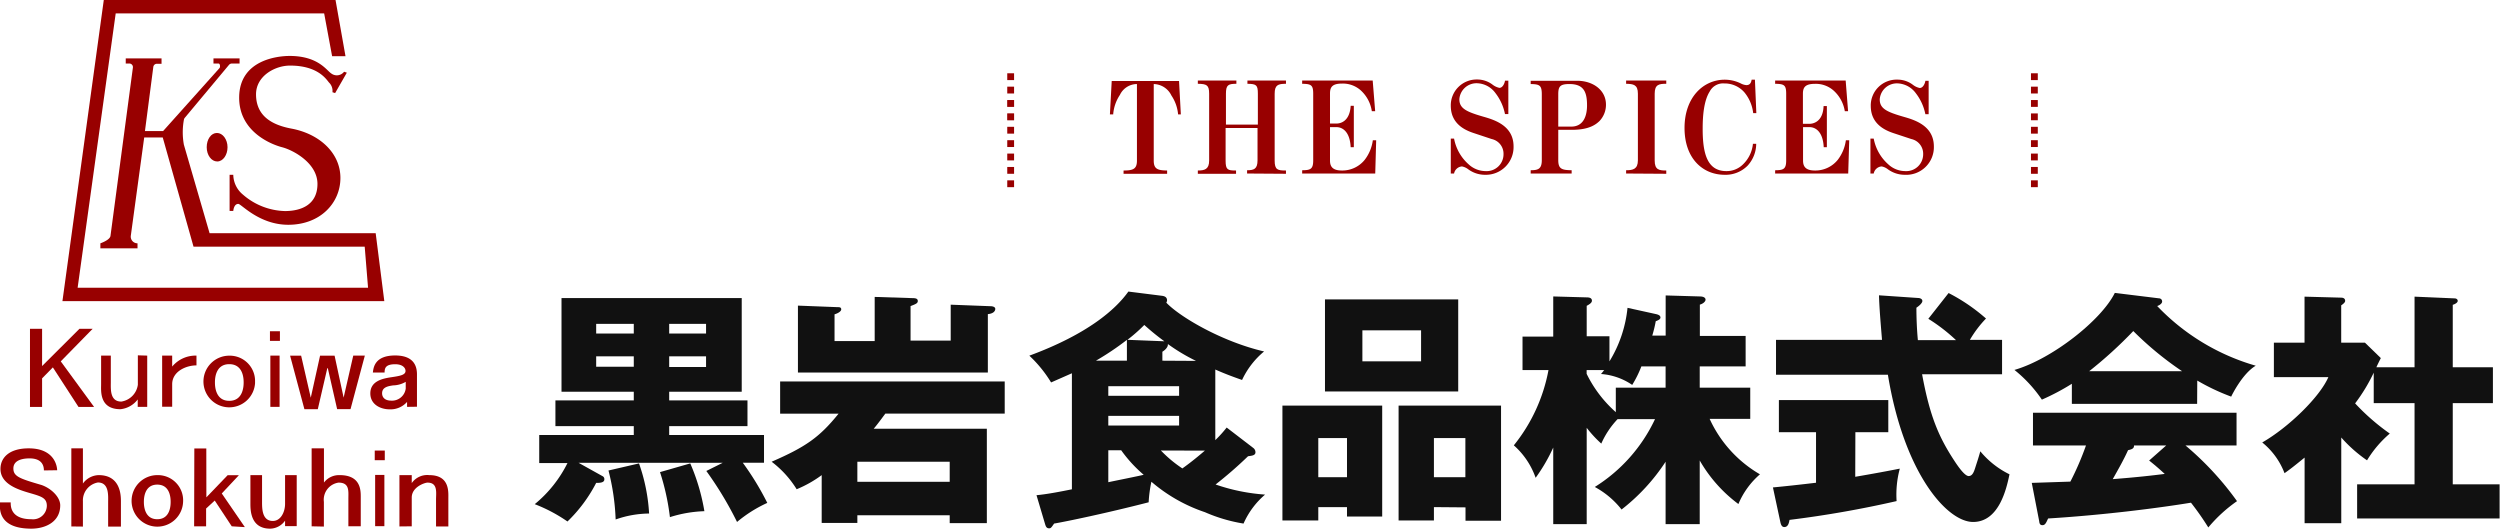
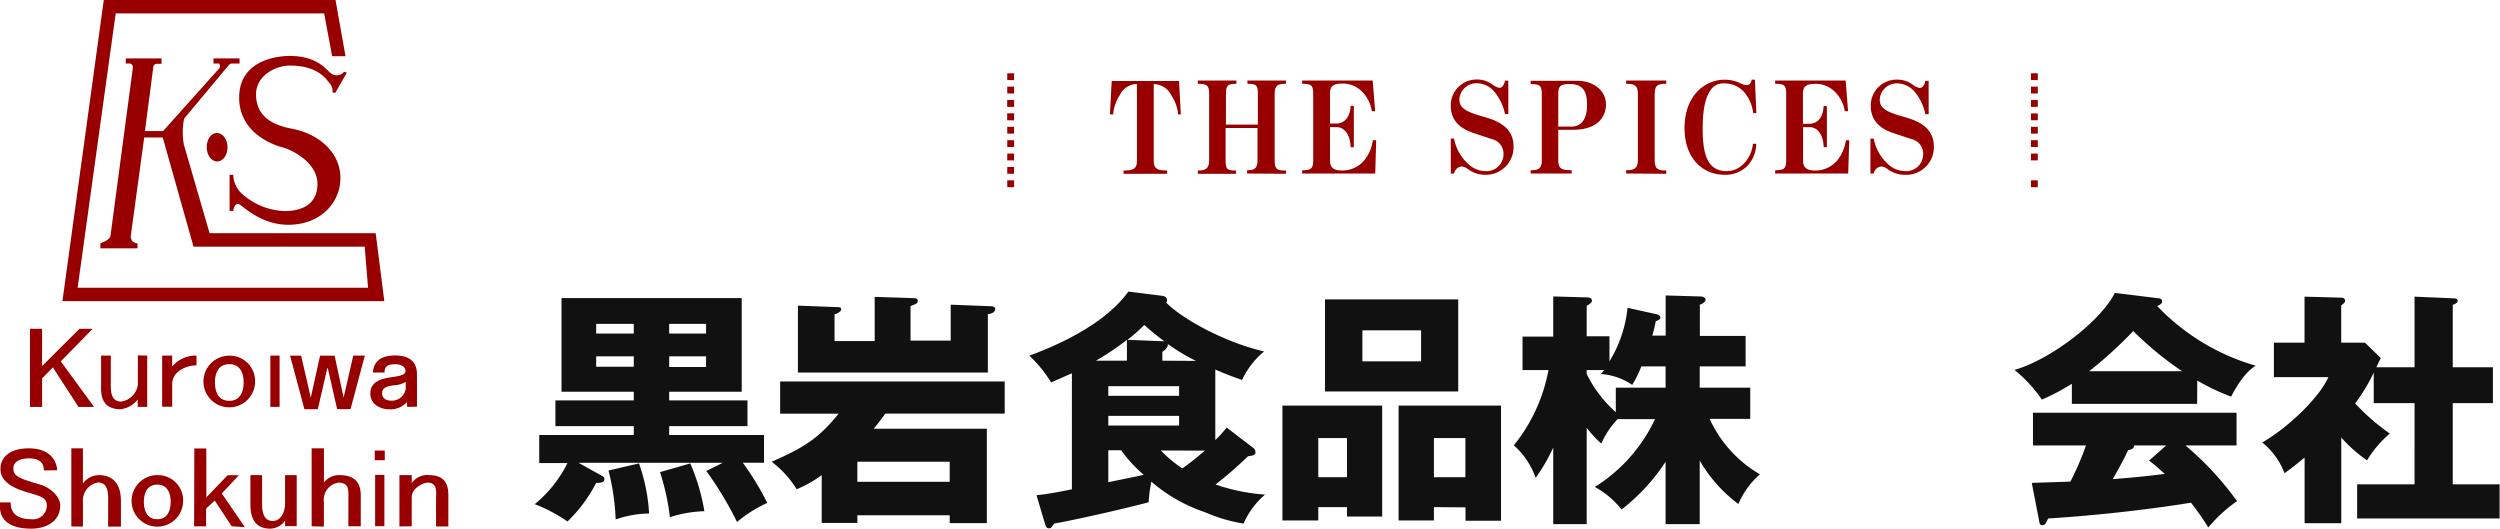
<svg xmlns="http://www.w3.org/2000/svg" viewBox="0 0 373.59 79">
  <defs>
    <style>.cls-1,.cls-2,.cls-3{fill:#980000;}.cls-1{fill-rule:evenodd;}.cls-3{opacity:0.37;}.cls-4{fill:#111;}</style>
  </defs>
  <g id="レイヤー_2" data-name="レイヤー 2">
    <g id="レイヤー_1-2" data-name="レイヤー 1">
      <polygon class="cls-1" points="11.88 49.13 13.85 49.13 9.08 54 14.06 60.81 11.73 60.81 7.9 54.9 6.29 56.54 6.29 60.81 4.48 60.81 4.48 49.13 6.29 49.13 6.29 54.7 11.88 49.13" />
      <path class="cls-1" d="M22,53.14V60.8H20.58V59.69A3.7,3.7,0,0,1,18,61.15c-3.18,0-2.89-2.76-2.89-3.76V53.14h1.45v4c0,1-.15,2.87,1.57,2.87a2.94,2.94,0,0,0,2.47-2.51v-4.4Z" />
      <path class="cls-1" d="M25.73,53.14v1.64a4.55,4.55,0,0,1,3.63-1.64V54.6c-1.55,0-3.63.9-3.63,2.82v3.36h-1.5V53.14Z" />
      <path class="cls-1" d="M32.12,57.15c0,.41,0,2.75,2.14,2.75s2.15-2.33,2.15-2.75,0-2.73-2.15-2.73S32.12,56.76,32.12,57.15Zm6,0a3.86,3.86,0,1,1-3.85-4A3.78,3.78,0,0,1,38.11,57.15Z" />
-       <rect class="cls-2" x="40.34" y="49.5" width="1.49" height="1.44" />
      <rect class="cls-2" x="40.4" y="53.14" width="1.38" height="7.66" />
      <rect class="cls-2" x="56" y="67.33" width="1.5" height="1.44" />
      <rect class="cls-2" x="56.06" y="70.97" width="1.38" height="7.66" />
      <path class="cls-1" d="M51.35,59.42l1.44-6.28h1.73l-2.14,8h-2L49,55.07a.05.05,0,0,0-.1,0l-1.41,6.08h-2l-2.14-8H45l1.44,6.28,1.39-6.28H50Z" />
      <path class="cls-1" d="M60.63,57.06a3.87,3.87,0,0,1-1.88.53c-.72.11-1.65.25-1.65,1.18,0,.66.48,1.1,1.35,1.1a2.07,2.07,0,0,0,2.18-1.8Zm.2,3.74s0-.74,0-.74a3.29,3.29,0,0,1-2.6,1.11c-1.42,0-2.89-.76-2.89-2.38,0-1.87,1.88-2.23,3.15-2.42s2.11-.33,2.11-.94c0-.44-.42-1-1.54-1-1.56,0-1.57.7-1.59,1.24H55.72c.09-.76.28-2.55,3.34-2.55,1.8,0,3.25.68,3.25,2.82,0,0,0,4.81,0,4.84Z" />
      <path class="cls-1" d="M6.56,70.3c0-.71-.28-1.8-2.15-1.8C3.29,68.5,2,68.8,2,70s.93,1.52,4.22,2.48C7.69,73,9,74.3,9,75.51,9,78,6.78,79,4.68,79-.56,79,0,75.66,0,75.08l1.6,0c0,.46-.09,2.51,3.09,2.51A2.06,2.06,0,0,0,7,75.6c0-1.18-.78-1.41-2.54-1.92S.07,72.34.07,70.07C.07,68.45,1.31,67,4.29,67c4,0,4.25,2.87,4.25,3.27Z" />
      <path class="cls-1" d="M10.66,78.67V67h1.73v5.26A3,3,0,0,1,14.75,71c3.25,0,3.32,3,3.32,3.91v3.78H16.16V75.1c0-1,.18-3-1.53-3a2.72,2.72,0,0,0-2.24,2.8v3.79Z" />
      <path class="cls-1" d="M21.5,75c0,.38,0,2.59,2,2.59s2-2.19,2-2.59,0-2.58-2-2.58S21.5,74.62,21.5,75Zm5.86,0a3.85,3.85,0,1,1-3.85-4A3.77,3.77,0,0,1,27.36,75Z" />
      <polygon class="cls-1" points="34.02 71.01 35.7 71.01 33.14 73.74 36.59 78.77 34.63 78.65 32.09 74.8 30.8 75.99 30.8 78.65 29.01 78.65 29.04 67.02 30.83 67.02 30.84 74.32 34.02 71.01" />
      <path class="cls-1" d="M44.34,71v7.62H42.6V77.8A2.78,2.78,0,0,1,40.37,79c-2.95,0-2.95-2.79-2.95-3.77V71h1.74v4c0,1,0,2.85,1.61,2.85,1.2,0,1.83-1.36,1.83-2.55V71Z" />
      <path class="cls-1" d="M46.57,78.65V67h1.84v5.11A2.84,2.84,0,0,1,50.76,71c3.15,0,3.15,2.26,3.15,3.27v4.37H52.06V74.54c0-1.15.2-2.42-1.47-2.42A2.58,2.58,0,0,0,48.4,75v3.69Z" />
      <path class="cls-1" d="M59.69,78.67V71h1.84l0,1.19A2.82,2.82,0,0,1,64.14,71C67.21,71,67,73.49,67,74.5v4.17H65.16v-4c0-1.06.29-2.55-1.28-2.55-.37,0-2.35.63-2.35,2.23v4.3Z" />
      <path class="cls-2" d="M56.14,34.85H31.32L27.48,21.63a10.3,10.3,0,0,1,0-3.72.58.58,0,0,1,.13-.3l6.62-7.93a.6.6,0,0,1,.44-.19H35.8V8.73H31.9v.76h.74c.29,0,.29.61.14.71l-8.41,9.39H21.66L22.91,10a.54.54,0,0,1,.54-.47h.69V8.73H18.79v.76h.53a.54.54,0,0,1,.54.61L16.51,35.25c-.08.63-1.51,1.11-1.51,1.11v.75h5.55v-.75a1,1,0,0,1-1-1.15l2-14.67h2.77l4.6,16.32H54.5L55,43H11.6L17.29,2H48.44L49.63,8.4l2,0L50.14,0H15.51L9.33,45h48.1Z" />
      <path class="cls-2" d="M30.89,22c0,1.18.7,2.13,1.57,2.13S34,23.16,34,22s-.71-2.13-1.58-2.13S30.89,20.8,30.89,22Z" />
      <path class="cls-2" d="M50.08,13.91l1.75-3.05-.41-.14a1.37,1.37,0,0,1-1.94.24c-.7-.46-1.95-2.6-6.2-2.6-1.89,0-7.46.64-7.54,6.12s5.34,7.25,6.41,7.52c1.7.44,5.29,2.39,5.29,5.48s-2.39,4.06-4.87,4.06a9.93,9.93,0,0,1-6.28-2.47,3.91,3.91,0,0,1-1.43-2.95h-.55v5.4h.55s.07-1.05.75-1.05c.44,0,3.12,3.12,7.47,3.12,4.78,0,7.79-3.26,7.79-7S47.73,20,43.56,19.22c-3.1-.58-5.3-2-5.3-5.13,0-2.72,2.81-4.29,5.08-4.29,4.12,0,5.39,2,5.83,2.54a1.71,1.71,0,0,1,.51,1.44Z" />
      <path class="cls-2" d="M176.05,17.1a6,6,0,0,0-1-2.83,3,3,0,0,0-2.64-1.71V24c0,1.27.6,1.46,2,1.48v.49H167.9v-.49c1.44,0,2-.23,2-1.48V12.56a2.83,2.83,0,0,0-2.55,1.63,6.05,6.05,0,0,0-1,2.91h-.49l.27-5h10.06l.27,5Z" />
      <path class="cls-2" d="M186.36,25.93v-.49c1,0,1.56-.17,1.56-1.48V19.13h-4.77V24c0,1.39.31,1.48,1.56,1.48v.49H179v-.49c1,0,1.69-.17,1.69-1.48V14c0-1.29-.36-1.46-1.69-1.48v-.49h5.76v.49c-1.24,0-1.56.19-1.56,1.48v4.62h4.77V14c0-1.29-.21-1.46-1.56-1.48v-.49h5.76v.49c-1.2,0-1.69.19-1.69,1.48V24c0,1.39.45,1.48,1.69,1.48v.49Z" />
      <path class="cls-2" d="M205.51,25.93H194.59v-.49c1.27,0,1.65-.19,1.65-1.48V14c0-1.29-.3-1.46-1.65-1.48v-.49h10.54l.37,4.59H205a5.24,5.24,0,0,0-1.67-3.13,4,4,0,0,0-2.79-1c-1.47,0-1.79.55-1.79,1.48v4.49h1c.51,0,1.95-.27,2.09-2.65h.47V22h-.47c-.12-2.49-1.37-3-2.09-3h-1V24c0,.91.42,1.48,1.77,1.48a4.29,4.29,0,0,0,3.42-1.6,6.11,6.11,0,0,0,1.21-2.92h.5Z" />
      <path class="cls-2" d="M221.91,26.12a4.21,4.21,0,0,1-2.54-.85,2.21,2.21,0,0,0-.9-.4,1.3,1.3,0,0,0-1.18,1.06h-.49V20.71h.49a6.78,6.78,0,0,0,2.19,3.86,3.76,3.76,0,0,0,2.55,1,2.52,2.52,0,0,0,2.65-2.54,2.24,2.24,0,0,0-1.76-2.25l-2.68-.89c-1.31-.43-3.44-1.38-3.44-4.08a3.86,3.86,0,0,1,3.95-3.93,3.79,3.79,0,0,1,2.32.79,2.51,2.51,0,0,0,1,.46c.49,0,.79-.7.83-1.08h.5v5h-.5a7.49,7.49,0,0,0-1.42-3.13,3.54,3.54,0,0,0-2.72-1.48,2.57,2.57,0,0,0-2.68,2.39c0,1.39,1.07,1.88,3.63,2.62,1.77.5,4.47,1.41,4.47,4.43A4.14,4.14,0,0,1,221.91,26.12Z" />
      <path class="cls-2" d="M239,18.11c-.46.42-1.42,1.29-4.08,1.29h-2.06v4.52c0,1.31.5,1.5,2,1.52v.49h-6.12v-.49c1.14,0,1.66-.21,1.66-1.52V14.1c0-1.35-.33-1.52-1.66-1.54v-.49h6.94c2.33,0,4.31,1.36,4.31,3.57A3.53,3.53,0,0,1,239,18.11Zm-4.48-5.55c-1.41,0-1.66.38-1.66,1.54v4.82h1.94c2,0,2.36-1.9,2.36-3.15C237.17,13.68,236.62,12.56,234.53,12.56Z" />
      <path class="cls-2" d="M243,25.93v-.49c1,0,1.76-.15,1.76-1.48V14c0-1.35-.66-1.46-1.76-1.48v-.49h6v.49c-1.07,0-1.73.09-1.73,1.48V24c0,1.39.68,1.48,1.73,1.48v.49Z" />
      <path class="cls-2" d="M261.15,24.76a4.62,4.62,0,0,1-3.42,1.36c-3.27,0-6-2.43-6-7s2.81-7.21,6-7.21a5.42,5.42,0,0,1,2.39.55,2.17,2.17,0,0,0,.86.26c.63,0,.72-.53.78-.81h.49l.21,5h-.47a5.9,5.9,0,0,0-1.3-3.09,3.9,3.9,0,0,0-3-1.35,2.25,2.25,0,0,0-2.2,1.21c-.86,1.35-1.05,3.57-1.05,5.55,0,3.53.59,6.34,3.54,6.34a3.46,3.46,0,0,0,2.48-1,4.91,4.91,0,0,0,1.49-3.08h.49A4.85,4.85,0,0,1,261.15,24.76Z" />
      <path class="cls-2" d="M276.19,25.93H265.27v-.49c1.27,0,1.65-.19,1.65-1.48V14c0-1.29-.3-1.46-1.65-1.48v-.49h10.54l.36,4.59h-.49A5.24,5.24,0,0,0,274,13.53a4,4,0,0,0-2.79-1c-1.47,0-1.79.55-1.79,1.48v4.49h1c.51,0,2-.27,2.09-2.65H273V22h-.47c-.12-2.49-1.37-3-2.09-3h-1V24c0,.91.42,1.48,1.77,1.48a4.29,4.29,0,0,0,3.42-1.6,6.11,6.11,0,0,0,1.21-2.92h.5Z" />
      <path class="cls-2" d="M284.63,26.12a4.26,4.26,0,0,1-2.55-.85,2.12,2.12,0,0,0-.89-.4A1.3,1.3,0,0,0,280,25.93h-.49V20.71H280a6.78,6.78,0,0,0,2.19,3.86,3.74,3.74,0,0,0,2.54,1,2.52,2.52,0,0,0,2.66-2.54,2.24,2.24,0,0,0-1.76-2.25L283,19.91c-1.31-.43-3.44-1.38-3.44-4.08a3.86,3.86,0,0,1,4-3.93,3.79,3.79,0,0,1,2.32.79,2.48,2.48,0,0,0,1,.46c.5,0,.8-.7.84-1.08h.49v5h-.49a7.49,7.49,0,0,0-1.42-3.13,3.56,3.56,0,0,0-2.72-1.48,2.57,2.57,0,0,0-2.68,2.39c0,1.39,1.06,1.88,3.63,2.62,1.77.5,4.46,1.41,4.46,4.43A4.13,4.13,0,0,1,284.63,26.12Z" />
      <rect class="cls-3" x="150.52" y="14.95" width="1.02" height="1.02" />
      <rect class="cls-3" x="150.52" y="16.95" width="1.02" height="1.02" />
      <rect class="cls-2" x="150.52" y="26.95" width="1.02" height="1.02" />
      <rect class="cls-2" x="150.52" y="10.95" width="1.02" height="1.02" />
      <rect class="cls-2" x="150.52" y="12.95" width="1.02" height="1.02" />
      <rect class="cls-2" x="150.52" y="14.95" width="1.02" height="1.02" />
      <rect class="cls-2" x="150.52" y="16.95" width="1.02" height="1.02" />
      <rect class="cls-2" x="150.52" y="18.95" width="1.02" height="1.02" />
      <rect class="cls-2" x="150.52" y="20.95" width="1.02" height="1.02" />
      <rect class="cls-2" x="150.52" y="22.95" width="1.02" height="1.02" />
      <rect class="cls-2" x="150.52" y="24.95" width="1.02" height="1.02" />
      <rect class="cls-2" x="303.5" y="26.95" width="1.02" height="1.02" />
      <rect class="cls-2" x="303.5" y="10.95" width="1.02" height="1.02" />
      <rect class="cls-2" x="303.5" y="12.95" width="1.02" height="1.02" />
      <rect class="cls-2" x="303.5" y="14.95" width="1.02" height="1.02" />
      <rect class="cls-2" x="303.5" y="16.95" width="1.02" height="1.02" />
      <rect class="cls-2" x="303.5" y="18.95" width="1.02" height="1.02" />
      <rect class="cls-2" x="303.5" y="20.95" width="1.02" height="1.02" />
      <rect class="cls-2" x="303.5" y="22.95" width="1.02" height="1.02" />
-       <rect class="cls-2" x="303.5" y="24.95" width="1.02" height="1.02" />
      <path class="cls-4" d="M360.82,54.88V44.33l6,.26c.19,0,.45.11.45.37s-.37.48-.74.59v9.33h6v5.36h-6V72.38h7v5.1H352.24v-5.1h8.58V60.24h-6.1V55.69a26,26,0,0,1-2.78,4.59,32.56,32.56,0,0,0,5.18,4.51,16.45,16.45,0,0,0-3.4,4,20.8,20.8,0,0,1-3.85-3.41v12.8h-5.48V68.38c-1.55,1.26-2.1,1.7-3,2.33a10.85,10.85,0,0,0-3.33-4.59c3.92-2.25,8.58-6.77,9.88-9.76h-8.14V51.21h4.58V44.33l5.48.15c.22,0,.59.07.59.48,0,.18-.15.37-.59.67v5.58h3.55l2.37,2.3c-.11.22-.59,1.18-.66,1.37Z" />
      <path class="cls-4" d="M94.71,63.68H83V59.83H94.71V58.54H83.91v-14h26.93v14H100v1.29H111.7v3.85H100V65h14.17v4.15H111a42,42,0,0,1,3.66,6A19.75,19.75,0,0,0,110.14,78a52.86,52.86,0,0,0-4.59-7.62L108,69.16H86.46l3.59,2a.48.48,0,0,1,.26.48c0,.52-.74.52-1.22.52a22,22,0,0,1-4.29,5.77,23.07,23.07,0,0,0-4.89-2.59,18.67,18.67,0,0,0,4.89-6.14H80.58V65H94.71Zm0-15.28H89.09v1.44h5.62Zm0,4.85H89.09V54.8h5.62Zm.78,16A27,27,0,0,1,97,76.74a15.34,15.34,0,0,0-5,.89,34.16,34.16,0,0,0-1.07-7.32Zm7.66,0a30.38,30.38,0,0,1,2.11,7.14,18.93,18.93,0,0,0-5.15.89,35.24,35.24,0,0,0-1.48-6.73ZM100,49.84h5.51V48.4H100Zm0,5h5.51V53.25H100Z" />
      <path class="cls-4" d="M128.12,77v1.15h-5.33V71a17.35,17.35,0,0,1-3.74,2.11A15.13,15.13,0,0,0,115.31,69c5-2.18,7.11-3.59,10-7.18h-8.73V57h33.56v4.81H132.3c-.93,1.26-1.33,1.78-1.74,2.26h16.91v14.1h-5.55V77Zm2.59-32.63,5.62.18c.59,0,.82.11.82.44s-.3.45-1.08.75V50.9h6V45.53l6,.23c.18,0,.66.07.66.4s-.29.71-1.11.78v8.73H119.24v-10l5.92.23c.26,0,.55,0,.55.33s-.59.63-1,.74v4h6ZM141.92,72V69h-13.8v3Z" />
      <path class="cls-4" d="M160.18,55.78l-3.11,1.37a18.86,18.86,0,0,0-3.25-4c8.73-3.22,12.91-6.92,14.8-9.58l5,.63c.59.07.78.33.78.7a.84.84,0,0,1-.11.33c2,2.11,8.25,5.81,14.61,7.29a12.26,12.26,0,0,0-3.29,4.26c-1.29-.45-2.59-.93-4-1.56V65.77a18.05,18.05,0,0,0,1.7-1.88l4,3.07a.81.81,0,0,1,.3.63c0,.48-.56.51-1.11.59a60.25,60.25,0,0,1-4.85,4.22,28.63,28.63,0,0,0,7.4,1.51,12.06,12.06,0,0,0-3.22,4.33,23.7,23.7,0,0,1-5.77-1.7,24,24,0,0,1-8-4.55,19.36,19.36,0,0,0-.41,3.07c-6.33,1.63-12.21,2.85-14.13,3.18-.41.6-.49.71-.74.71-.45,0-.52-.37-.63-.71L154.89,74c1.56-.14,3.66-.55,5.29-.88Zm8.22-1.88V50.79a41.37,41.37,0,0,1-4.63,3.11Zm-2.78,5.25H176.2V57.71H165.62Zm10.58,3H165.62v1.44H176.2Zm-10.58,5.14v4.77c.82-.18,4.55-.92,5.29-1.11a20.23,20.23,0,0,1-3.36-3.66ZM174,51a35.85,35.85,0,0,1-3-2.44,24.41,24.41,0,0,1-2.52,2.22Zm-.52,16.32A18.39,18.39,0,0,0,176.69,70c.55-.4,1.59-1.14,3.36-2.66Zm5.25-13.39a27.89,27.89,0,0,1-4.21-2.52c.07.52-.56,1-.82,1.15V53.9Z" />
      <path class="cls-4" d="M197,75.78v2h-5.36V60.61h14.91V77.19h-5.26V75.78Zm4.29-4.47V65.46H197v5.85Zm16.62-26.57V58.5H198V44.74Zm-14.32,4.62V54h8.77V49.36Zm10.69,26.42v2H209V60.61h15.31V77.82H219v-2Zm4.7-4.47V65.46h-4.7v5.85Z" />
      <path class="cls-4" d="M254,78.32H248.9V69a29.28,29.28,0,0,1-6.58,7.14,12.91,12.91,0,0,0-4-3.37,23.92,23.92,0,0,0,9-10.14h-5.59a12.86,12.86,0,0,0-2.44,3.66,17.59,17.59,0,0,1-2.18-2.36V78.32h-5V66.88a25.91,25.91,0,0,1-2.63,4.52,11.59,11.59,0,0,0-3.26-4.85,25.24,25.24,0,0,0,5.18-11.25h-3.88v-5h4.59v-6l5,.14c.18,0,.78,0,.78.49,0,.22-.15.44-.78.77v4.55h3.4V54a18.87,18.87,0,0,0,2.7-8l4.22.93c.52.11.7.29.7.51s-.18.37-.7.56a19.83,19.83,0,0,1-.52,2.15h2v-6l5.11.15c.52,0,.85.18.85.48s-.41.63-.85.74V50.2h6.84v4.55H254v3.18h7.55v4.66h-6.07A18.43,18.43,0,0,0,263,70.88a12,12,0,0,0-3.22,4.44A21.31,21.31,0,0,1,254,68.81ZM237.1,55.86a18.42,18.42,0,0,0,4.36,5.73V57.93h7.44V54.75h-3.62a16.22,16.22,0,0,1-1.37,2.77,9.44,9.44,0,0,0-4.67-1.63c.15-.14.3-.37.49-.59H237.1Z" />
-       <path class="cls-4" d="M277.24,71.25c2.81-.48,5-.89,6.66-1.22a14.93,14.93,0,0,0-.48,4.85,159.31,159.31,0,0,1-16,2.81c-.08.41-.19,1.07-.78,1.07-.3,0-.48-.22-.59-.74l-1.11-5.18c1.89-.18,4-.41,6.44-.7V64.59h-5.55V59.78h16.35v4.81h-4.92Zm13.95-27.46a27.25,27.25,0,0,1,5.59,3.81,16.65,16.65,0,0,0-2.41,3.19h4.81v5.14H287.23c1.15,6.25,2.48,9.36,4.81,12.91.56.86,1.56,2.3,2.15,2.3s.81-.7,1-1.3.48-1.44.74-2.4a13.12,13.12,0,0,0,4.36,3.44C299.85,73,298.74,78,294.85,78s-10.32-7.26-12.73-22H265.4V50.79h15.84c-.15-1.89-.41-4.78-.45-6.66l5.85.4c.22,0,.63.11.63.45s-.59.81-.89,1c0,1.55.07,3.29.22,4.85h5.7a26.13,26.13,0,0,0-4.14-3.19Z" />
      <path class="cls-4" d="M328.33,60.35H309.61v-3a34.41,34.41,0,0,1-4.48,2.37,20.17,20.17,0,0,0-4.1-4.44c5.62-1.63,13-7.44,15-11.51l6.59.81c.22,0,.48.15.48.48s-.48.6-.74.67a32.91,32.91,0,0,0,14.73,8.92c-2,1.18-3.59,4.44-3.67,4.62a31.91,31.91,0,0,1-5.07-2.4ZM303.62,72.16l5.77-.19a43.08,43.08,0,0,0,2.33-5.4H303.8V61.68h30.42v4.89h-7.63a45.23,45.23,0,0,1,7.7,8.32A21.79,21.79,0,0,0,330,78.82a41.16,41.16,0,0,0-2.59-3.7c-4.26.7-12.47,1.81-21.35,2.36-.3.67-.45,1-.85,1s-.45-.33-.48-.59Zm22.46-16.69a48.89,48.89,0,0,1-7.29-6,63.38,63.38,0,0,1-6.59,6Zm-2.37,11.1H318.9c0,.33-.11.55-.89.7-.67,1.48-1.48,2.89-2.29,4.33,3.73-.29,5.95-.55,7.77-.78-1-.92-1.63-1.44-2.33-2Z" />
    </g>
  </g>
</svg>